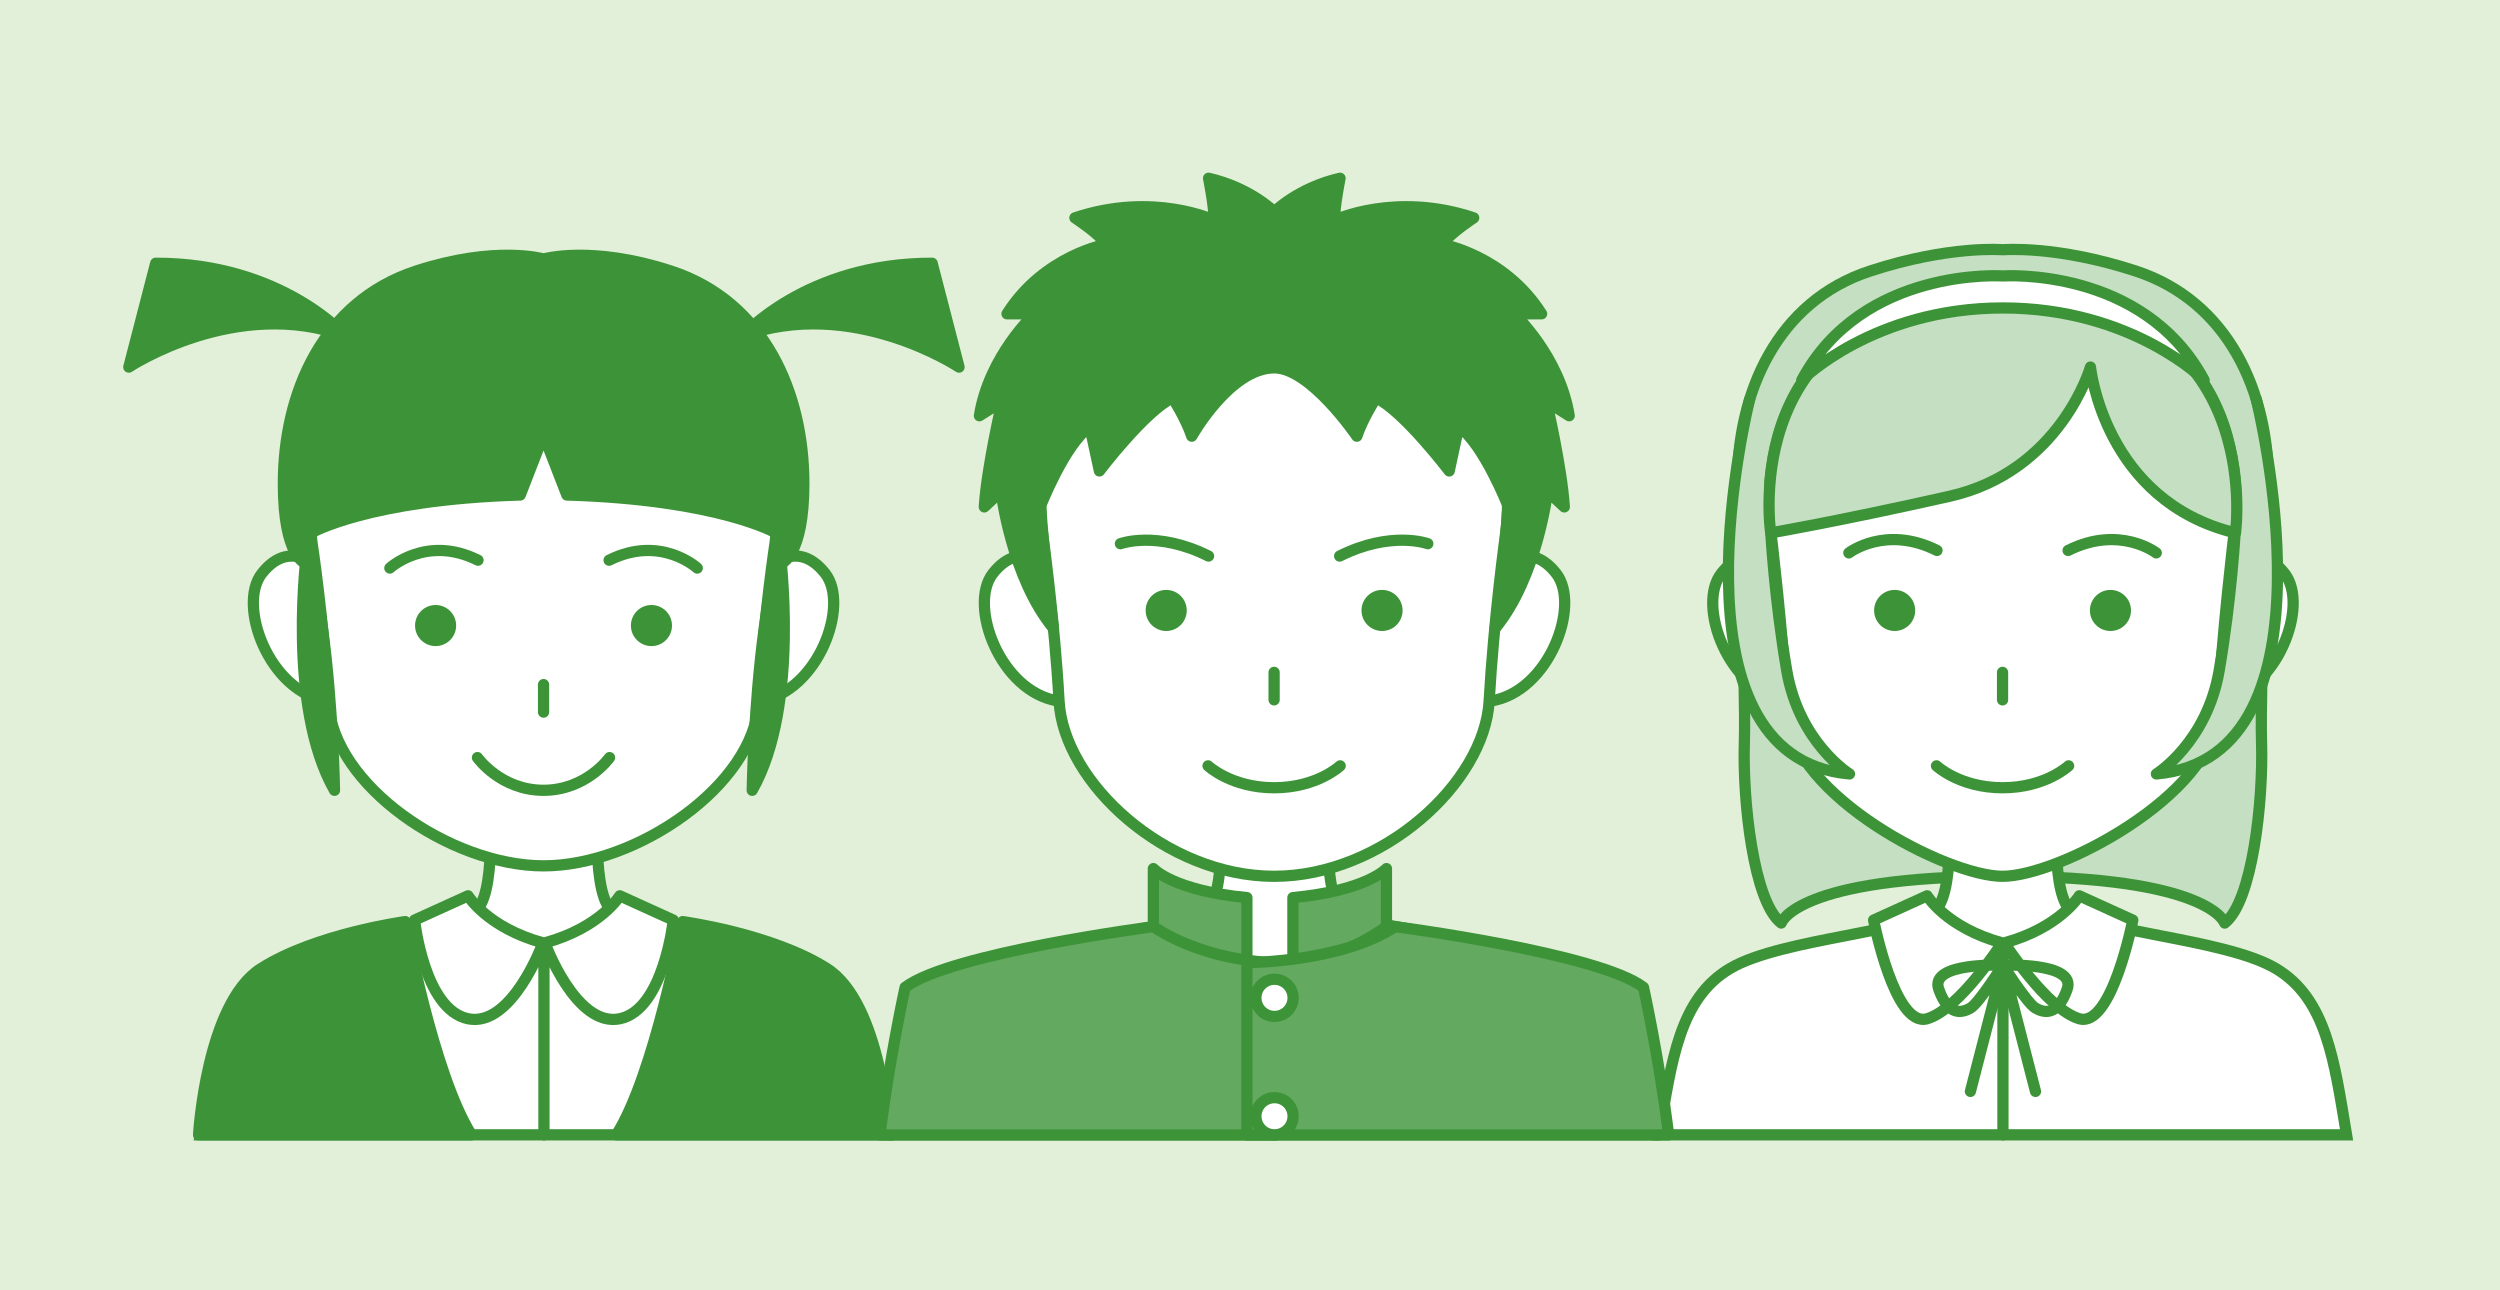
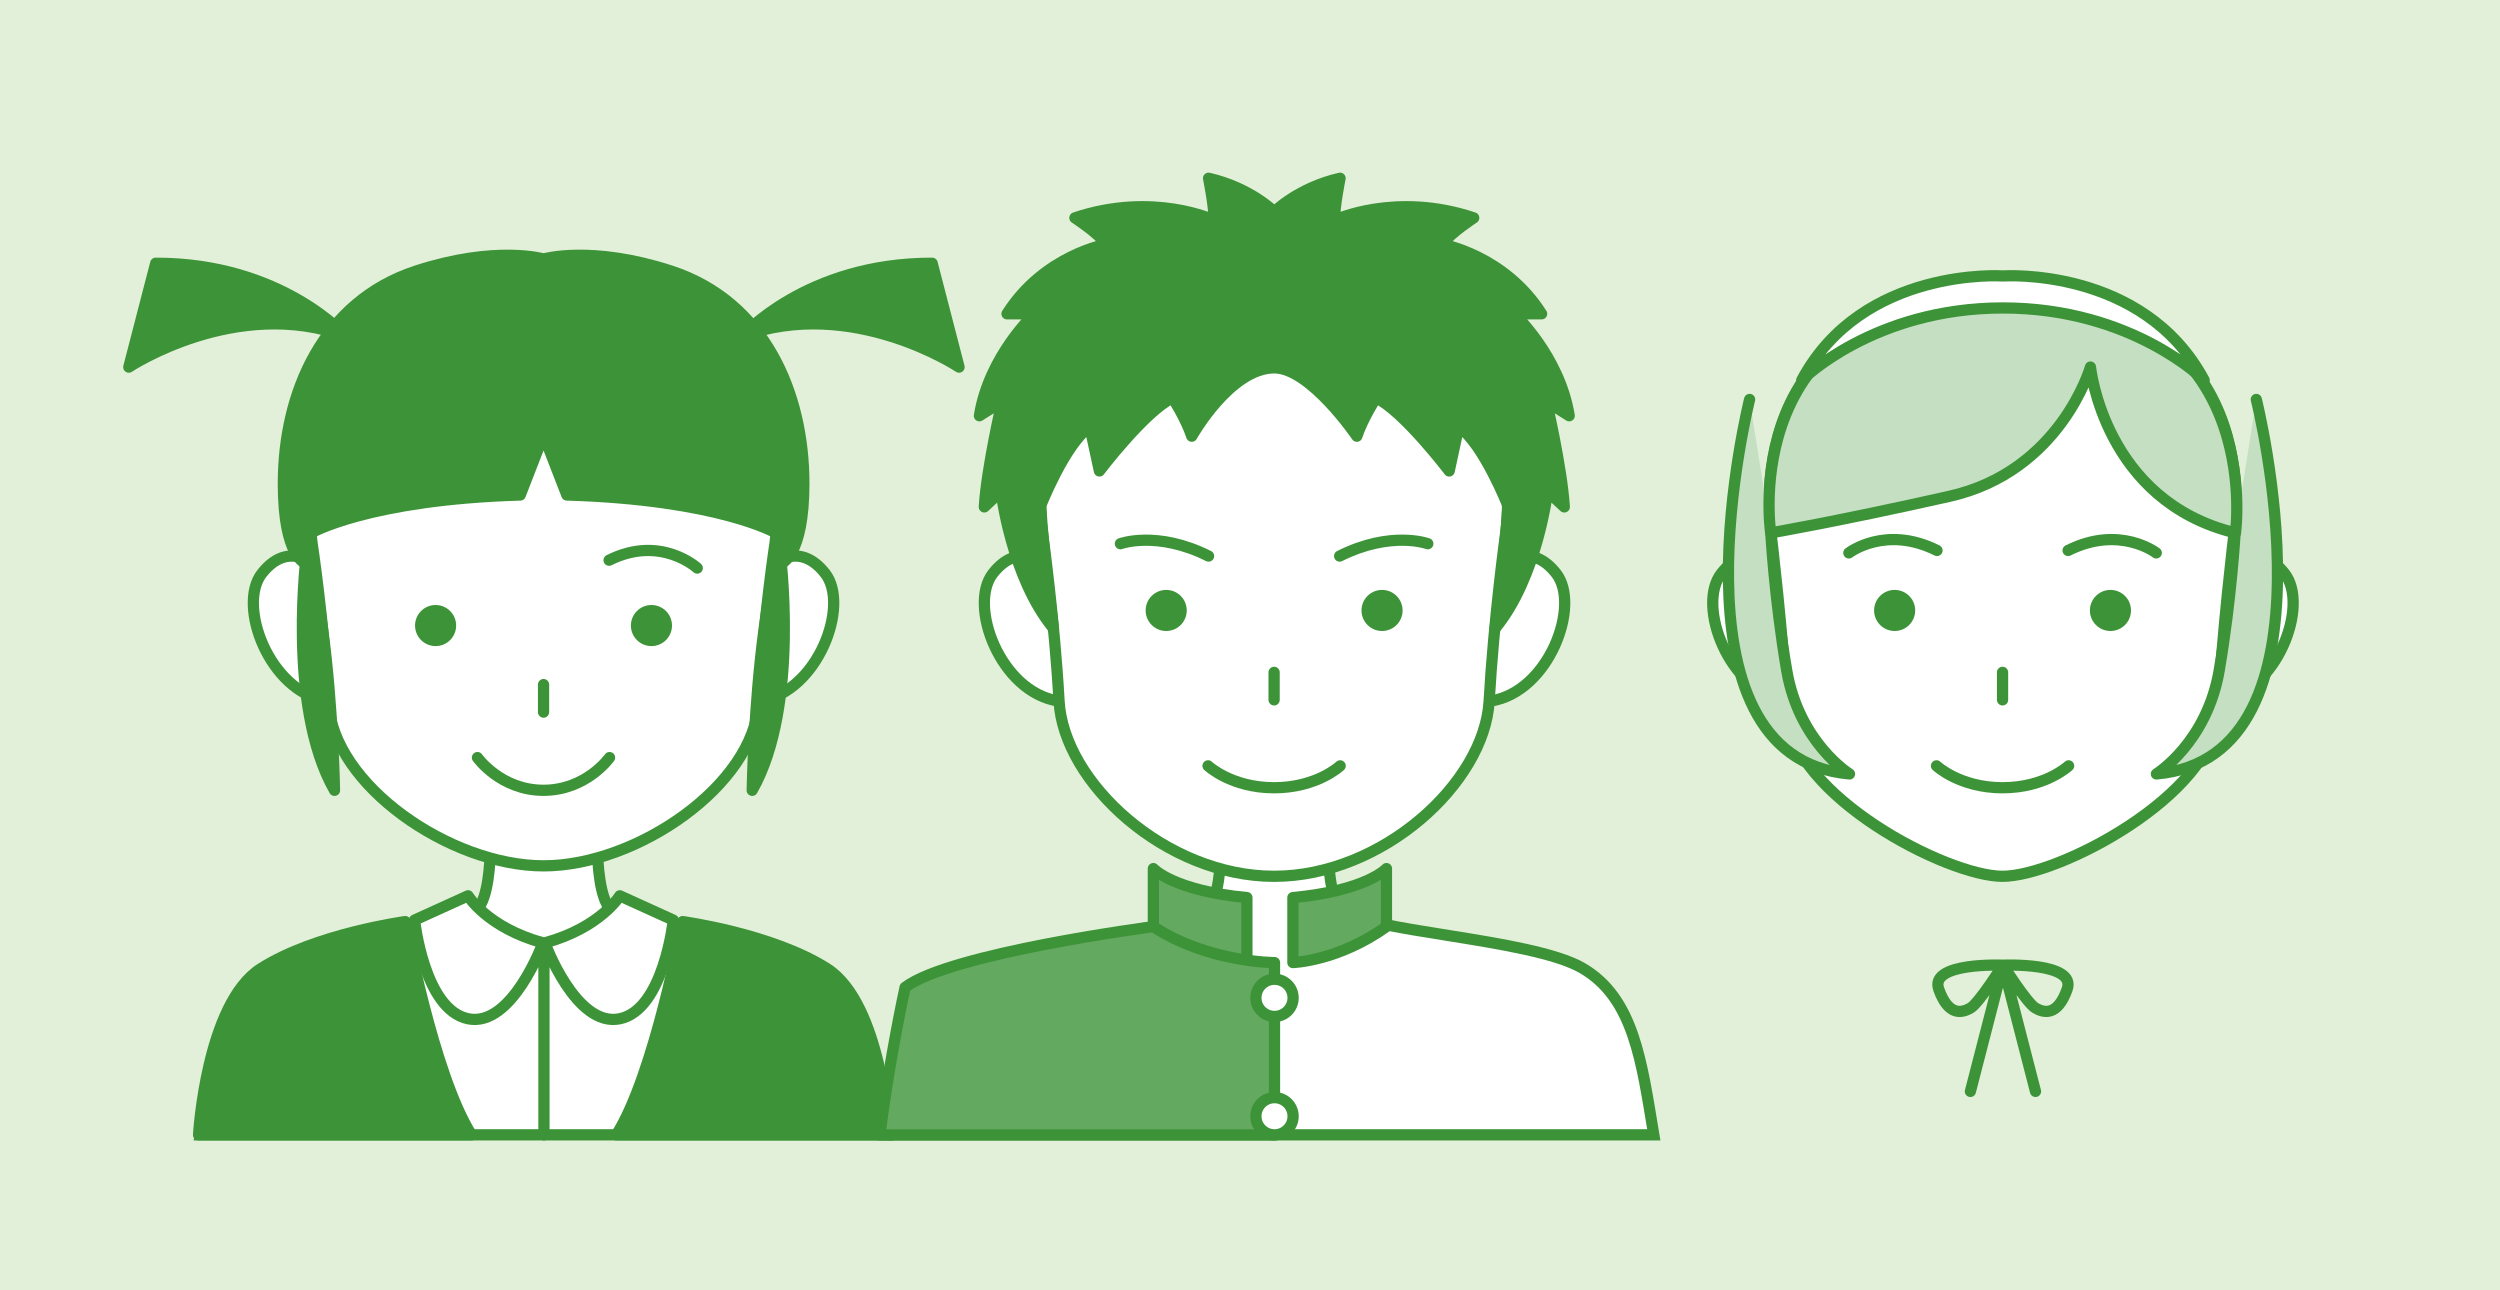
<svg xmlns="http://www.w3.org/2000/svg" id="_レイヤー_1" data-name="レイヤー_1" viewBox="0 0 500 258">
  <defs>
    <style>.cls-2{fill:#c5dfc3}.cls-2,.cls-3,.cls-4,.cls-5,.cls-6,.cls-7{stroke:#3d9438;stroke-width:2.25px}.cls-2,.cls-4,.cls-5,.cls-6,.cls-7{stroke-linecap:round;stroke-linejoin:round}.cls-3{stroke-miterlimit:10}.cls-3,.cls-4{fill:#fff}.cls-5{fill:none}.cls-6,.cls-8{fill:#3d9438}.cls-7{fill:#64a960}</style>
  </defs>
  <path fill="#e3f0d9" d="M0-.18h500v258.36H0z" />
  <path class="cls-3" d="M108.79 158.06h11.04s-1.75 19.13 2.16 23.68c3.91 4.55 30.93 5.87 41.25 11.89s11.84 18.77 14.27 33.34H40.05c2.43-14.57 3.95-27.32 14.27-33.34 10.32-6.02 37.34-7.34 41.25-11.89 3.91-4.55 2.16-23.68 2.16-23.68h11.04" />
  <path class="cls-4" d="M108.71 173.17c18.67 0 42.09-16.18 43.01-32.57.91-16.39 3.3-32.08 3.3-32.08s7.74-54.68-46.31-54.68-46.31 54.68-46.31 54.68 2.39 15.68 3.3 32.08c.91 16.39 24.34 32.57 43.01 32.57z" />
  <circle class="cls-8" cx="87.12" cy="125.11" r="4.11" />
-   <path class="cls-5" d="M77.97 113.61s7.31-6.73 17.63-1.57" />
  <circle class="cls-8" cx="130.29" cy="125.11" r="4.11" />
  <path class="cls-5" d="M139.45 113.61s-7.31-6.73-17.63-1.57m.09 39.48s-4.63 6.54-13.21 6.54c-8.58 0-13.21-6.54-13.21-6.54" />
  <path class="cls-4" d="M62.4 112.66s-5.01-4.35-10.02 2.02c-5.01 6.38 1.47 23.7 13.03 25.51m89.6-27.53s5.01-4.35 10.02 2.02c5.01 6.38-1.47 23.7-13.03 25.51" />
  <path class="cls-6" d="M108.71 83.74c53.27 0 47.58 28.93 47.58 28.93s4.48-1.44 4.48-15.95c0-18.23-7.93-36.42-26.56-42.51-15.92-5.2-25.49-2.41-25.49-2.41s-9.57-2.79-25.49 2.41C64.6 60.3 56.67 78.5 56.67 96.72c0 14.86 4.48 15.95 4.48 15.95s-5.69-28.93 47.58-28.93z" />
  <path class="cls-6" d="M108.71 87l4.66 12c30.36.91 41.82 7.58 41.82 7.58s6.08-42.34-46.48-41.43c-52.55-.91-46.48 41.43-46.48 41.43s11.45-6.67 41.82-7.58l4.66-12z" />
  <path class="cls-5" d="M108.71 136.92v5.5" />
  <path class="cls-6" d="M69.17 67.27S56.33 52.6 31.14 52.65l-5.38 20.77s21.44-14.27 43.41-6.15zm79.23 0s12.84-14.67 38.03-14.62l5.38 20.77s-21.44-14.27-43.41-6.15zm-87.03 42.82s-4.19 30.97 5.53 47.97c0 0-.29-16.9-2.39-32.35-2.15-15.88-3.14-15.61-3.14-15.61zm94.6 0s4.19 30.97-5.53 47.97c0 0 .29-16.9 2.39-32.35s3.14-15.61 3.14-15.61z" />
  <path class="cls-4" d="M93.61 179.16s3.87 6.38 14.99 9.41c0 0-6.19 17-14.99 15.18-8.8-1.82-10.7-19.73-10.7-19.73l10.7-4.86zm30.35 0s-3.87 6.38-14.99 9.41c0 0 6.19 17 14.99 15.18 8.8-1.82 10.7-19.73 10.7-19.73l-10.7-4.86zm-15.17 9.41v38.4" />
  <path class="cls-6" d="M81.04 184.32s5.62 30.65 13.26 42.65H39.71s1.52-26.25 12.45-33.24c10.93-6.98 28.88-9.41 28.88-9.41zm55.49 0s-5.62 30.65-13.26 42.65h54.59s-1.52-26.25-12.45-33.24c-10.93-6.98-28.88-9.41-28.88-9.41z" />
-   <path class="cls-2" d="M400.59 175.26c41.47 0 44.35 9.35 44.35 9.35 5.58-4.32 7.73-24.57 7.37-36.08-.36-11.51 1.39-51.82 1.39-51.82 0-18.23-7.93-36.42-26.56-42.51-15.92-5.2-26.55-4.25-26.55-4.25s-10.63-.95-26.55 4.25c-18.63 6.09-26.56 24.29-26.56 42.51 0 0 1.75 40.3 1.39 51.82-.36 11.51 1.79 31.76 7.37 36.08 0 0 2.88-9.35 44.35-9.35z" />
  <path class="cls-4" d="M446.9 112.66s5.01-4.35 10.02 2.02c5.01 6.38-1.47 23.7-13.03 25.51m-89.61-27.53s-5.01-4.35-10.02 2.02c-5.01 6.38 1.47 23.7 13.03 25.51" />
-   <path class="cls-3" d="M400.59 158.06h11.04s-1.75 19.13 2.16 23.68c3.91 4.55 30.93 5.87 41.25 11.89 10.32 6.02 11.84 18.77 14.27 33.34H331.85c2.43-14.57 3.95-27.32 14.27-33.34 10.32-6.02 37.34-7.34 41.25-11.89 3.91-4.55 2.16-23.68 2.16-23.68h11.04" />
  <path class="cls-4" d="M400.51 175.26c11.17 0 42.09-16.18 43.01-32.57.91-16.39 3.3-36.05 3.3-36.05s7.74-47.7-46.31-47.7-46.31 47.7-46.31 47.7 2.39 19.65 3.3 36.05c.91 16.39 31.84 32.57 43.01 32.57z" />
  <circle class="cls-8" cx="378.93" cy="122.09" r="4.11" />
  <path class="cls-5" d="M369.77 110.58s7.31-5.65 17.63-.49" />
  <circle class="cls-8" cx="422.09" cy="122.09" r="4.11" />
  <path class="cls-5" d="M431.25 110.58s-7.31-5.65-17.63-.49m.1 43.08s-4.63 4.38-13.21 4.38c-8.58 0-13.21-4.38-13.21-4.38m13.21-18.7v5.5" />
-   <path class="cls-4" d="M385.42 179.16s3.87 6.38 14.99 9.41c0 0-8.5 13.28-14.99 15.18-6.49 1.89-10.7-19.73-10.7-19.73l10.7-4.86zm30.44 0s-3.87 6.38-14.99 9.41c0 0 8.5 13.28 14.99 15.18 6.49 1.89 10.7-19.73 10.7-19.73l-10.7-4.86zm-15.27 9.41v38.4" />
  <path class="cls-5" d="M400.59 193.04s-14.78-.66-12.84 4.81c1.94 5.46 4.66 4.72 6.33 3.77 1.68-.94 6.51-8.58 6.51-8.58zm-6.51 25.24l6.51-25.24m0 0s14.78-.66 12.84 4.81c-1.94 5.46-4.66 4.72-6.33 3.77s-6.51-8.58-6.51-8.58zm6.51 25.24l-6.51-25.24" />
  <path class="cls-2" d="M349.92 79.89s-17.93 71.63 19.98 74.9c0 0-10.1-6.26-12.56-20.71-2.46-14.45-3.18-27.5-3.18-27.5m97.1-26.69s17.93 71.63-19.98 74.9c0 0 10.1-6.26 12.56-20.71 2.46-14.45 3.18-27.5 3.18-27.5" />
  <path class="cls-2" d="M400.62 58.94c-53.78 0-46.48 47.64-46.48 47.64s13.44-2.3 35.72-7.31c22.29-5 28.23-25.86 28.23-25.86s2.73 26.83 29 33.17c0 0 6.71-47.64-46.48-47.64z" />
  <path class="cls-4" d="M400.59 61.59c25.89 0 40.24 14.44 40.24 14.44-12.16-22.78-40.24-20.84-40.24-20.84s-28.08-1.94-40.24 20.84c0 0 14.35-14.44 40.24-14.44m-99.38 51.07s5.01-4.35 10.02 2.02c5.01 6.38-1.47 23.7-13.03 25.51m-89.6-27.53s-5.01-4.35-10.02 2.02c-5.01 6.38 1.47 23.7 13.03 25.51" />
  <path class="cls-3" d="M254.9 158.06h11.04s-1.75 19.13 2.16 23.68c3.91 4.55 38.06 5.87 48.39 11.89 10.32 6.02 11.84 18.77 14.27 33.34H179.04c2.43-14.57 3.95-27.32 14.27-33.34 10.32-6.02 44.47-7.34 48.39-11.89 3.91-4.55 2.16-23.68 2.16-23.68h11.04" />
  <path class="cls-4" d="M254.82 175.26c21.58 0 42.09-18.66 43.01-35.06s3.3-33.56 3.3-33.56 7.74-47.7-46.31-47.7-46.31 47.7-46.31 47.7 2.39 17.17 3.3 33.56c.91 16.39 21.42 35.06 43.01 35.06z" />
  <circle class="cls-8" cx="233.24" cy="122.09" r="4.11" />
  <path class="cls-5" d="M224.08 108.74s7.31-2.69 17.63 2.47" />
  <circle class="cls-8" cx="276.41" cy="122.09" r="4.11" />
  <path class="cls-5" d="M285.56 108.74s-7.31-2.69-17.63 2.47m.1 41.96s-4.63 4.38-13.21 4.38c-8.58 0-13.21-4.38-13.21-4.38m13.21-18.7v5.5" />
  <path class="cls-7" d="M230.67 185.33v-11.61s3.96 4.41 18.71 5.8v12.99s-9-.26-18.71-7.19zm46.62 0v-11.61s-3.96 4.41-18.71 5.8v12.99s9-.26 18.71-7.19z" />
  <path class="cls-7" d="M230.67 185.33s-40.66 5.3-49.65 12.14c0 0-3.13 14.19-5.04 29.51h78.92v-34.46s-13.28 0-24.23-7.19z" />
-   <path class="cls-7" d="M279.05 185.33s40.66 5.3 49.65 12.14c0 0 3.13 14.19 5.04 29.51h-84.36v-34.46s18.72 0 29.67-7.19z" />
  <circle class="cls-4" cx="254.9" cy="199.57" r="3.72" />
  <circle class="cls-4" cx="254.9" cy="223.25" r="3.72" />
  <path class="cls-6" d="M254.86 73.57c7.23 0 16.51 13.67 16.51 13.67 1.2-3.6 3.84-7.68 3.84-7.68 5.52 2.64 14.63 14.63 14.63 14.63l1.92-8.88c5.04 3.6 9.82 15.83 9.82 15.83-.49 9.12-2.56 24.55-2.56 24.55 8.46-10.23 10.49-27.43 10.49-27.43l3.35 3.12c-.49-7.92-3.58-21.11-3.58-21.11l4.56 2.88c-1.92-11.99-11.02-20.39-11.02-20.39h5.5c-7.45-11.75-19.93-13.91-19.93-13.91 1.92-2.4 6.35-5.28 6.35-5.28-15.71-5.28-27.85.48-27.85.48 0-2.88 1.12-8.4 1.12-8.4-8.4 1.92-13.15 6.72-13.15 6.72s-4.75-4.8-13.15-6.72c0 0 1.12 5.52 1.12 8.4 0 0-12.13-5.76-27.85-.48 0 0 4.44 2.88 6.35 5.28 0 0-12.49 2.16-19.93 13.91h5.5s-9.1 8.4-11.02 20.39l4.56-2.88s-3.09 13.19-3.58 21.11l3.35-3.12s2.03 17.2 10.49 27.43c0 0-2.07-15.43-2.56-24.55 0 0 4.79-12.24 9.82-15.83l1.92 8.88s9.11-11.99 14.63-14.63c0 0 2.64 4.08 3.84 7.68 0 0 7.68-13.67 16.51-13.67" />
</svg>